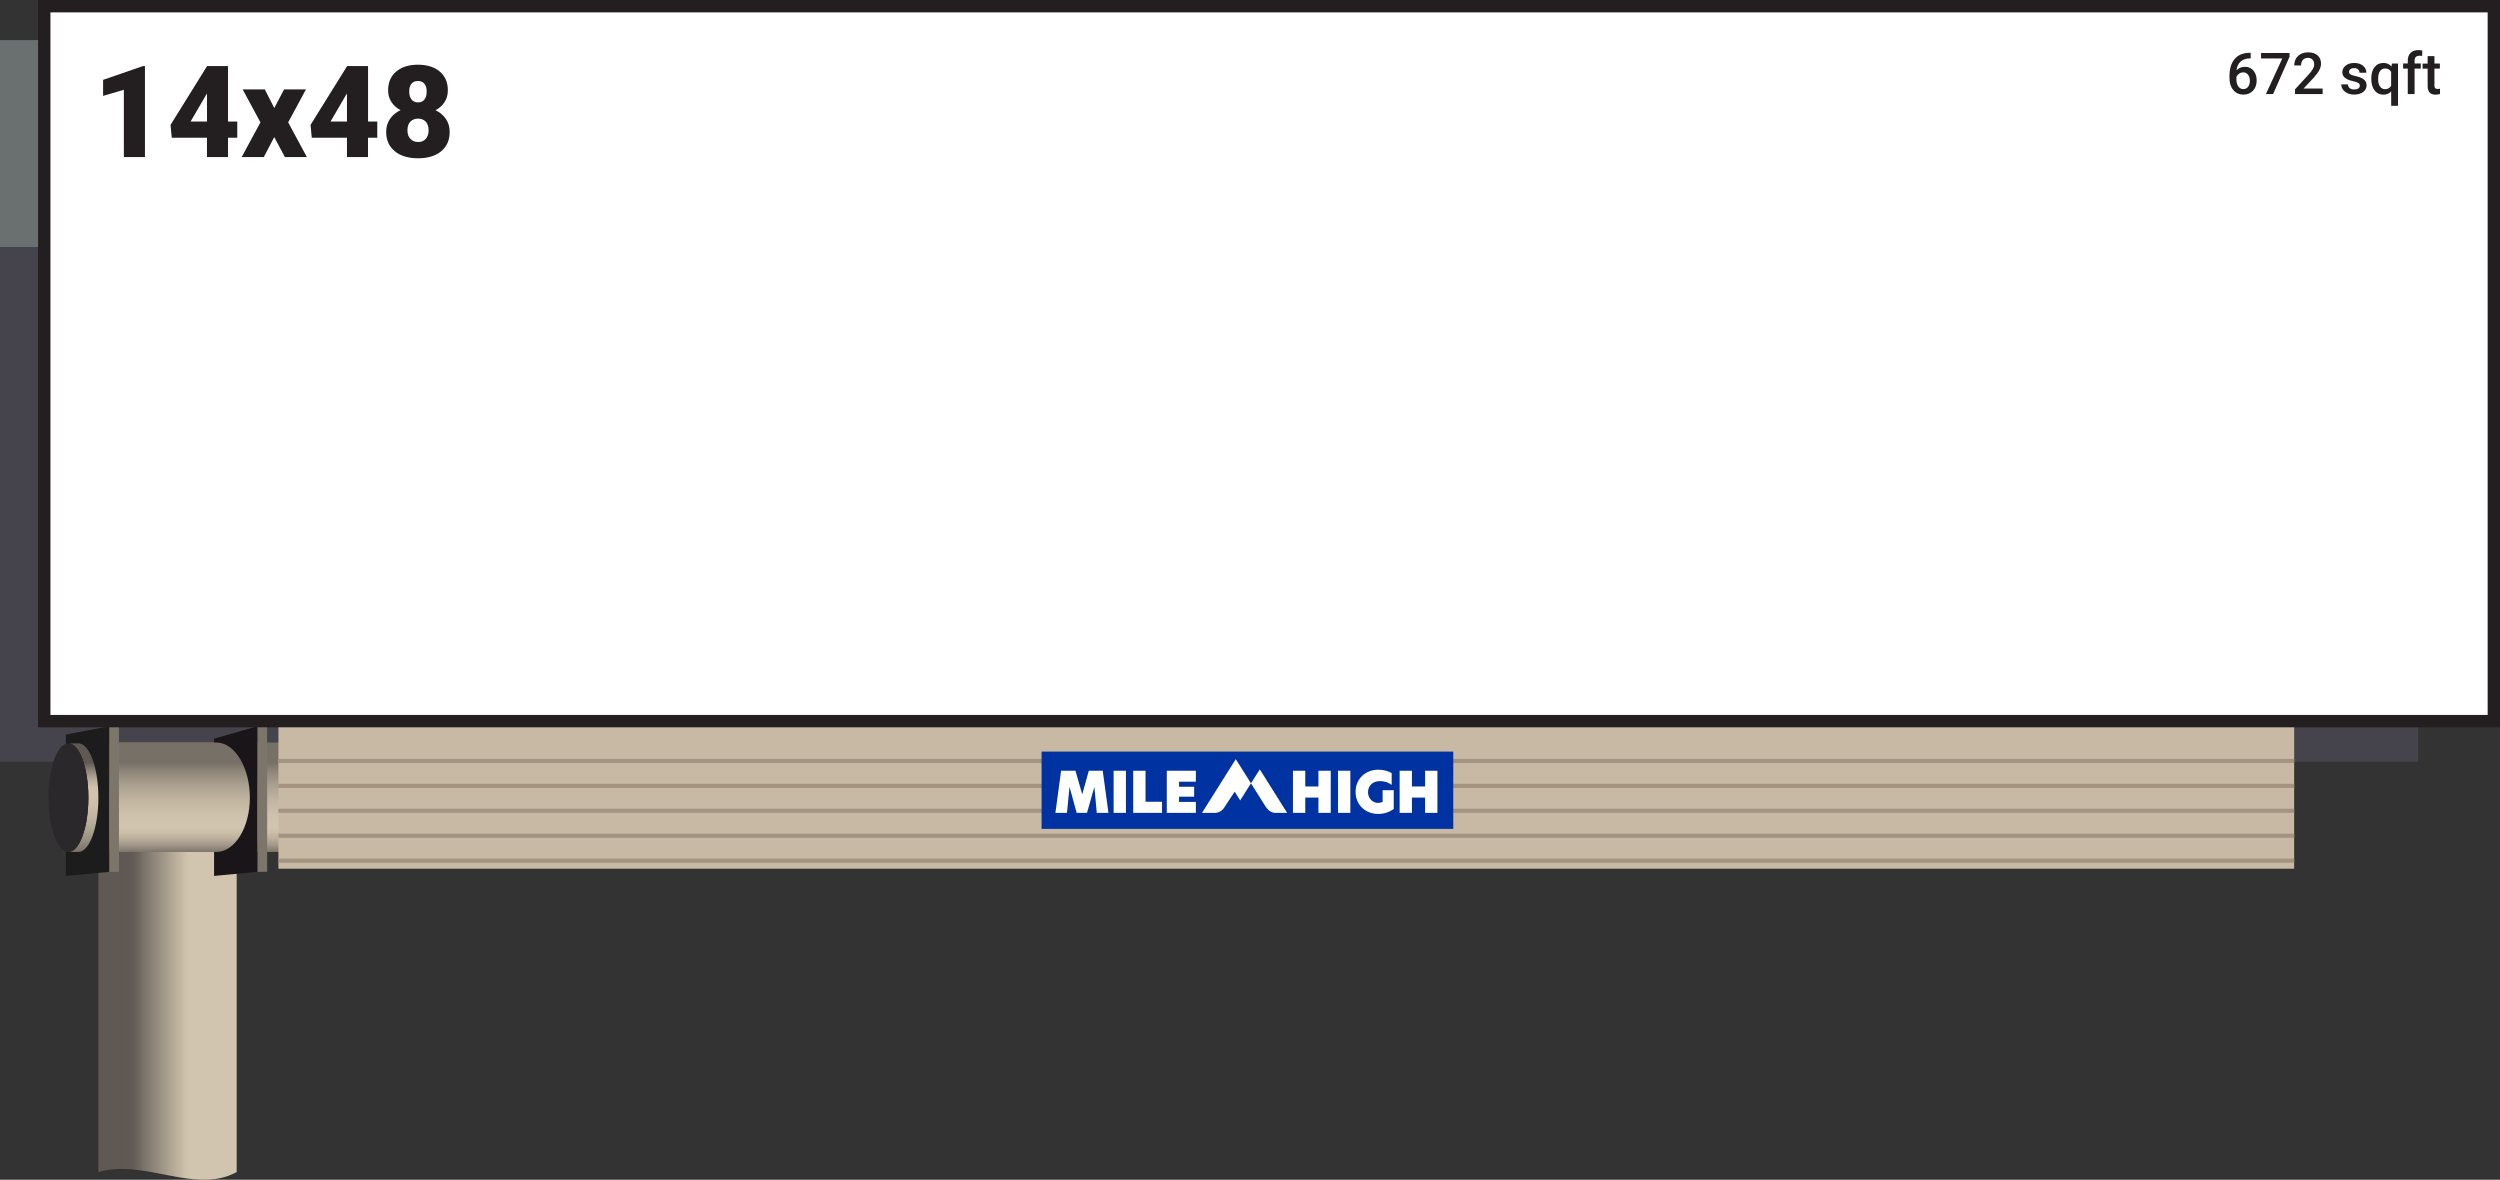
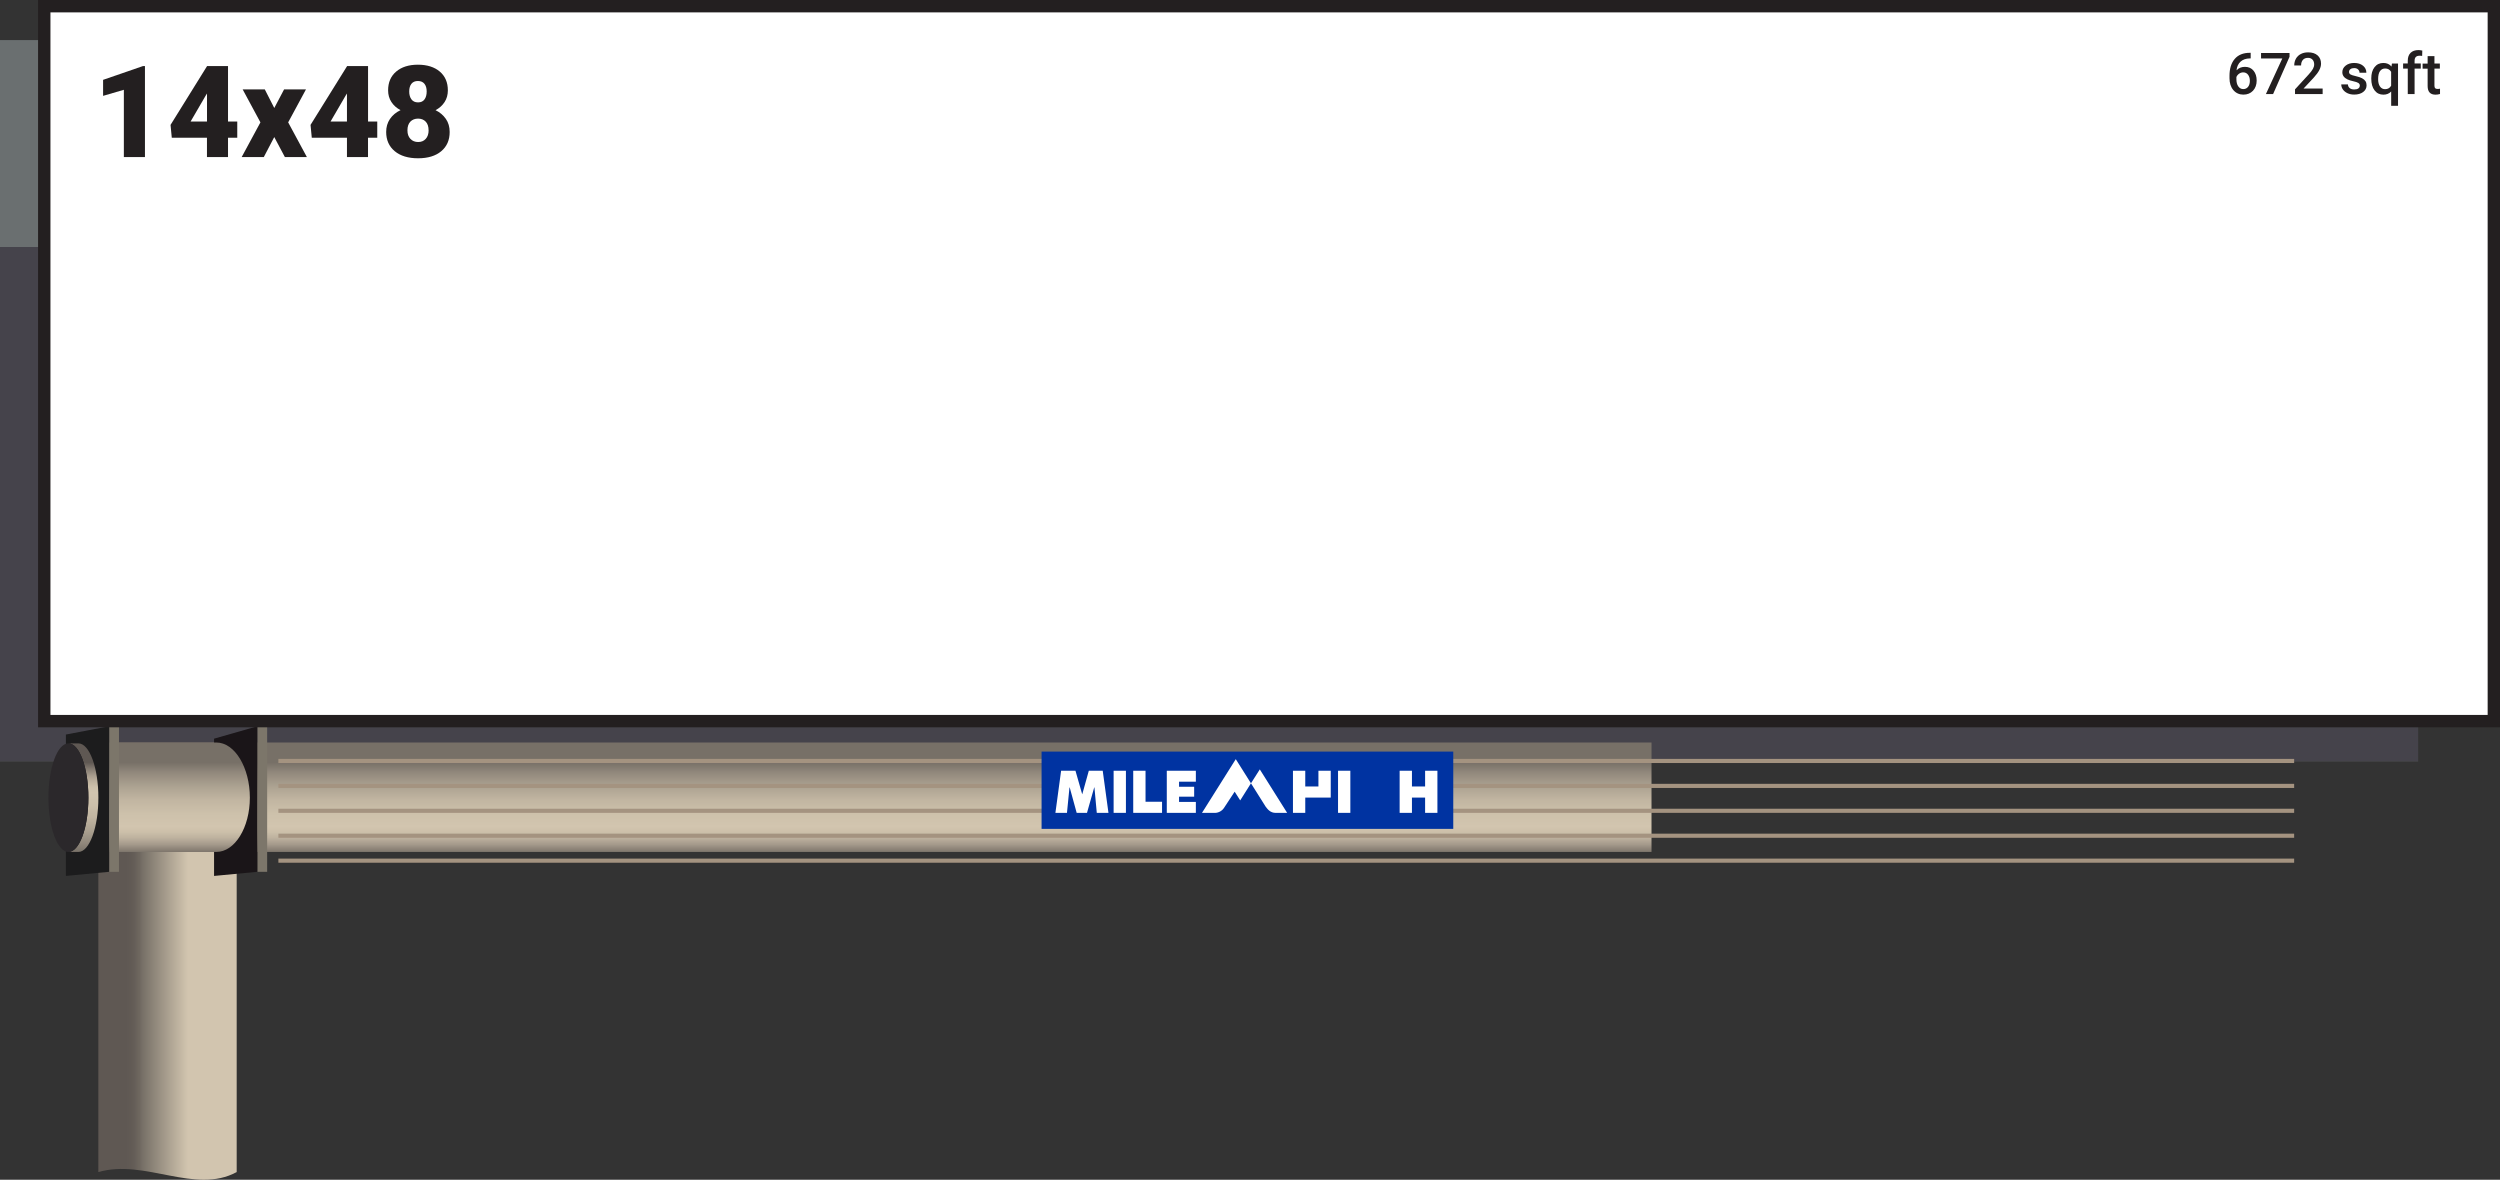
<svg xmlns="http://www.w3.org/2000/svg" xmlns:xlink="http://www.w3.org/1999/xlink" id="Layer_2" width="605.55" height="285.76" viewBox="0 0 605.55 285.76">
  <rect x="0" y="0" width="605.55" height="285.76" fill="#333333" stroke="none" />
  <defs>
    <linearGradient id="New_Gradient_Swatch_1" x1="208.24" y1="184.7" x2="208.24" y2="207.76" gradientTransform="translate(401.35 -15.14) rotate(90)" gradientUnits="userSpaceOnUse">
      <stop offset="0" stop-color="#777067" />
      <stop offset=".1" stop-color="#90877b" />
      <stop offset=".25" stop-color="#aca291" />
      <stop offset=".39" stop-color="#c1b5a1" />
      <stop offset=".54" stop-color="#cdc1ab" />
      <stop offset=".67" stop-color="#d2c5af" />
      <stop offset=".73" stop-color="#ccc0aa" />
      <stop offset=".79" stop-color="#beb29f" />
      <stop offset=".86" stop-color="#a59a8b" />
      <stop offset=".93" stop-color="#837a70" />
      <stop offset="1" stop-color="#5f5853" />
    </linearGradient>
    <linearGradient id="linear-gradient" x1="45.51" y1="246.06" x2="30.6" y2="246.06" gradientUnits="userSpaceOnUse">
      <stop offset="0" stop-color="#d2c5af" />
      <stop offset=".74" stop-color="#777067" />
      <stop offset=".78" stop-color="#6f6860" />
      <stop offset=".89" stop-color="#635c56" />
      <stop offset="1" stop-color="#5f5853" />
    </linearGradient>
    <linearGradient id="New_Gradient_Swatch_1-2" x1="44.67" y1="184.7" x2="44.67" y2="207.76" gradientTransform="matrix(1,0,0,1,0,0)" xlink:href="#New_Gradient_Swatch_1" />
    <linearGradient id="New_Gradient_Swatch_1-3" x1="20.2" y1="206.48" x2="20.2" y2="184.67" gradientTransform="matrix(1,0,0,1,0,0)" xlink:href="#New_Gradient_Swatch_1" />
  </defs>
  <g id="Layer_1-2">
    <rect y="9.71" width="585.7" height="174.67" fill="#6a6f70" stroke-width="0" />
    <rect y="59.83" width="585.7" height="124.55" fill="#45434b" stroke-width="0" />
    <rect x="194.99" y="1.32" width="26.51" height="383.57" transform="translate(15.14 401.35) rotate(-90)" fill="url(#New_Gradient_Swatch_1)" stroke-width="0" />
    <path d="M57.33,283.9v-77.54H23.82v77.54c11.24-3.27,23.38,5.49,33.51,0Z" fill="url(#linear-gradient)" stroke-width="0" />
    <rect x="26.44" y="175.92" width="2.38" height="35.25" fill="#7c766a" stroke-width="0" />
    <rect x="62.33" y="175.92" width="2.38" height="35.25" fill="#7c766a" stroke-width="0" />
    <polygon points="26.44 211.17 15.96 212.17 15.96 177.92 26.44 175.92 26.44 211.17" fill="#1c1c1d" stroke-width="0" />
    <polygon points="62.33 211.17 51.85 212.17 51.85 178.92 62.33 175.92 62.33 211.17" fill="#1a1518" stroke-width="0" />
    <path d="M60.52,193.21c0-7.26-3.63-13.36-8.12-13.36h-23.58v26.51h23.58c4.48,0,8.12-5.89,8.12-13.15Z" fill="url(#New_Gradient_Swatch_1-2)" stroke-width="0" />
    <path d="M18.99,206.36c2.67,0,4.84-5.89,4.84-13.15s-2.17-13.15-4.84-13.15h-2.42c2.67,0,4.84,5.89,4.84,13.15s-2.17,13.15-4.84,13.15h2.42Z" fill="url(#New_Gradient_Swatch_1-3)" stroke-width="0" />
    <ellipse cx="16.57" cy="193.21" rx="4.84" ry="13.15" fill="#2b282b" stroke-width="0" />
-     <rect x="294.31" y="-50.95" width="34.51" height="488.25" transform="translate(118.39 504.73) rotate(-90)" fill="#c7b9a4" stroke-width="0" />
    <line x1="67.43" y1="184.32" x2="555.69" y2="184.32" fill="none" stroke="#a49380" stroke-miterlimit="10" stroke-width="1" />
    <line x1="67.43" y1="190.36" x2="555.69" y2="190.36" fill="none" stroke="#a49380" stroke-miterlimit="10" stroke-width="1" />
    <line x1="67.43" y1="196.39" x2="555.69" y2="196.39" fill="none" stroke="#a49380" stroke-miterlimit="10" stroke-width="1" />
    <line x1="67.43" y1="202.43" x2="555.69" y2="202.43" fill="none" stroke="#a49380" stroke-miterlimit="10" stroke-width="1" />
    <line x1="67.43" y1="208.47" x2="555.69" y2="208.47" fill="none" stroke="#a49380" stroke-miterlimit="10" stroke-width="1" />
    <rect x="252.29" y="182.05" width="99.72" height="18.72" fill="#0033a1" stroke-width="0" />
    <path d="M258.44,196.89h-2.8l1.38-10.2h3.48l1.62,5.67h.03l1.58-5.67h3.37l1.39,10.2h-2.83l-.57-6.17h-.05l-1.75,6.17h-2.5l-1.69-6.17h-.05l-.61,6.17Z" fill="#fff" stroke-width="0" />
    <path d="M269.74,186.69h2.98v10.2h-2.98v-10.2Z" fill="#fff" stroke-width="0" />
    <path d="M274.49,186.69h2.98v7.51h4v2.69h-6.98v-10.2Z" fill="#fff" stroke-width="0" />
    <path d="M282.62,186.69h7.04v2.65h-4.07v1.23h3.66v2.4h-3.66v1.27h4.07v2.65h-7.04v-10.2Z" fill="#fff" stroke-width="0" />
-     <path d="M319.35,193.19h-3.19v3.7h-2.98v-10.2h2.98v3.81h3.19v-3.81h2.98v10.2h-2.98v-3.7Z" fill="#fff" stroke-width="0" />
+     <path d="M319.35,193.19h-3.19v3.7h-2.98v-10.2h2.98v3.81h3.19v-3.81h2.98v10.2v-3.7Z" fill="#fff" stroke-width="0" />
    <path d="M324.1,186.69h2.98v10.2h-2.98v-10.2Z" fill="#fff" stroke-width="0" />
-     <path d="M333.86,194.47c.4,0,.75-.1,1.04-.23v-2.84h2.69v4.56c-1,.71-2.23,1.19-3.78,1.19-2.94,0-5.46-2.06-5.46-5.35s2.55-5.36,5.46-5.36c1.37,0,2.44.34,3.28.82v2.87c-.87-.7-1.98-.93-2.84-.93-1.83,0-2.89,1.22-2.89,2.68s1.05,2.61,2.51,2.61Z" fill="#fff" stroke-width="0" />
    <path d="M345.19,193.19h-3.19v3.7h-2.98v-10.2h2.98v3.81h3.19v-3.81h2.98v10.2h-2.98v-3.7Z" fill="#fff" stroke-width="0" />
    <path d="M300.41,193.86l2.6-4.13-3.68-5.85-8.19,13.02h3.09c.9,0,1.75-.46,2.25-1.21l2.58-3.93,1.35,2.12Z" fill="#fff" stroke-width="0" />
    <path d="M309.03,196.89h2.74s-6.62-10.53-6.62-10.53l-2.14,3.37,3.59,5.71c.44.54,1.06,1.46,2.42,1.46Z" fill="#fff" stroke-width="0" />
    <rect x="10.72" y="1.5" width="593.34" height="173.17" fill="#fff" stroke="#231f20" stroke-miterlimit="10" stroke-width="3" />
    <path d="M545.16,12.78v1.37h-.21c-.93.01-1.67.27-2.23.77-.56.5-.89,1.2-.99,2.11.53-.56,1.21-.84,2.04-.84.88,0,1.57.31,2.08.93.51.62.76,1.42.76,2.4s-.3,1.83-.89,2.46c-.6.63-1.38.94-2.34.94s-1.8-.37-2.42-1.1c-.62-.73-.93-1.7-.93-2.88v-.57c0-1.75.42-3.11,1.27-4.1.85-.99,2.07-1.48,3.67-1.48h.17ZM543.37,17.53c-.37,0-.7.1-1,.31-.3.21-.53.48-.67.82v.51c0,.74.15,1.33.46,1.76.31.43.71.65,1.2.65s.88-.18,1.17-.55.43-.85.43-1.46-.15-1.09-.44-1.47c-.29-.38-.68-.57-1.16-.57Z" fill="#231f20" stroke-width="0" />
    <path d="M554.57,13.75l-3.98,9.03h-1.74l3.97-8.62h-5.15v-1.33h6.9v.92Z" fill="#231f20" stroke-width="0" />
    <path d="M562.59,22.78h-6.69v-1.14l3.32-3.62c.48-.53.82-.98,1.02-1.34.2-.36.3-.72.3-1.08,0-.47-.13-.86-.4-1.15-.27-.29-.62-.44-1.08-.44-.54,0-.96.16-1.25.49s-.44.78-.44,1.35h-1.66c0-.61.14-1.15.41-1.64.28-.49.67-.86,1.18-1.13.51-.27,1.1-.4,1.77-.4.97,0,1.73.24,2.29.73.56.49.84,1.16.84,2.01,0,.5-.14,1.02-.42,1.56-.28.54-.74,1.16-1.38,1.86l-2.43,2.6h4.62v1.33Z" fill="#231f20" stroke-width="0" />
    <path d="M571.6,20.77c0-.3-.12-.52-.37-.68-.24-.15-.65-.29-1.21-.41-.56-.12-1.04-.27-1.42-.45-.83-.4-1.24-.98-1.24-1.74,0-.64.27-1.17.81-1.6.54-.43,1.22-.64,2.05-.64.88,0,1.6.22,2.14.66.54.44.82,1,.82,1.7h-1.66c0-.32-.12-.58-.36-.8s-.55-.32-.94-.32c-.36,0-.66.08-.89.25-.23.17-.35.39-.35.68,0,.26.11.45.32.59.21.14.65.28,1.3.43s1.16.31,1.53.51c.37.2.65.44.83.71.18.28.27.62.27,1.01,0,.67-.28,1.2-.83,1.62-.55.41-1.27.62-2.17.62-.61,0-1.15-.11-1.62-.33s-.84-.52-1.11-.9-.4-.79-.4-1.24h1.61c.02.39.17.69.44.91s.64.32,1.09.32.77-.08,1-.25c.23-.17.34-.38.34-.65Z" fill="#231f20" stroke-width="0" />
    <path d="M574.37,19.02c0-1.16.26-2.08.79-2.75.53-.68,1.24-1.02,2.15-1.02.82,0,1.48.29,1.96.87l.1-.73h1.48v10.24h-1.66v-3.47c-.48.51-1.11.77-1.89.77-.88,0-1.59-.34-2.13-1.04s-.8-1.64-.8-2.86ZM576.03,19.17c0,.76.15,1.35.45,1.78.3.43.71.65,1.24.65.66,0,1.14-.28,1.46-.84v-3.36c-.32-.54-.8-.81-1.45-.81-.53,0-.94.21-1.25.64-.3.42-.45,1.07-.45,1.95Z" fill="#231f20" stroke-width="0" />
    <path d="M583.21,22.78v-6.17h-1.13v-1.23h1.13v-.68c0-.82.23-1.45.68-1.9.46-.45,1.09-.67,1.91-.67.29,0,.6.04.93.12l-.04,1.3c-.18-.04-.39-.05-.64-.05-.79,0-1.19.41-1.19,1.22v.66h1.5v1.23h-1.5v6.17h-1.66Z" fill="#231f20" stroke-width="0" />
    <path d="M589.67,13.59v1.8h1.31v1.23h-1.31v4.13c0,.28.06.49.17.61.11.12.31.19.6.19.19,0,.39-.02.58-.07v1.29c-.38.11-.74.16-1.09.16-1.28,0-1.91-.7-1.91-2.11v-4.19h-1.22v-1.23h1.22v-1.8h1.66Z" fill="#231f20" stroke-width="0" />
    <path d="M35.12,38.04h-5.12v-16.29l-5.03,1.47v-3.88l9.67-3.34h.47v22.04Z" fill="#231f20" stroke-width="0" />
    <path d="M55.23,29.43h2.24v3.94h-2.24v4.68h-5.1v-4.68h-8.52l-.3-3.12,8.82-14.2v-.04h5.1v13.43ZM46.17,29.43h3.97v-6.78l-.32.51-3.65,6.27Z" fill="#231f20" stroke-width="0" />
    <path d="M66.43,26.17l2.38-4.51h5.3l-4.31,7.98,4.53,8.4h-5.33l-2.57-4.84-2.53,4.84h-5.36l4.54-8.4-4.3-7.98h5.36l2.3,4.51Z" fill="#231f20" stroke-width="0" />
    <path d="M89.14,29.43h2.24v3.94h-2.24v4.68h-5.1v-4.68h-8.52l-.3-3.12,8.83-14.2v-.04h5.1v13.43ZM80.07,29.43h3.97v-6.78l-.32.51-3.65,6.27Z" fill="#231f20" stroke-width="0" />
    <path d="M108.48,21.89c0,1.07-.26,2.01-.79,2.83-.53.82-1.26,1.47-2.19,1.97,1.05.51,1.88,1.22,2.5,2.11.62.89.92,1.95.92,3.17,0,1.97-.68,3.52-2.04,4.66-1.36,1.14-3.23,1.71-5.61,1.71s-4.28-.57-5.66-1.72c-1.38-1.15-2.07-2.7-2.07-4.66,0-1.18.3-2.22.91-3.13s1.46-1.62,2.57-2.15c-.94-.49-1.68-1.15-2.21-1.97-.54-.82-.8-1.76-.8-2.83,0-1.92.65-3.43,1.95-4.54,1.3-1.11,3.06-1.67,5.27-1.67s4,.56,5.3,1.67c1.3,1.11,1.95,2.62,1.95,4.54ZM103.81,31.56c0-.91-.23-1.61-.7-2.1-.47-.49-1.09-.73-1.85-.73s-1.39.25-1.86.73c-.47.49-.71,1.19-.71,2.1s.24,1.57.72,2.08c.48.51,1.11.76,1.88.76s1.37-.25,1.83-.76c.46-.5.7-1.2.7-2.09ZM101.23,19.62c-.69,0-1.21.22-1.57.67-.36.45-.54,1.07-.54,1.87s.18,1.42.54,1.91.9.73,1.6.73,1.22-.24,1.57-.73c.35-.48.52-1.12.52-1.91s-.18-1.41-.54-1.86-.89-.68-1.6-.68Z" fill="#231f20" stroke-width="0" />
  </g>
</svg>